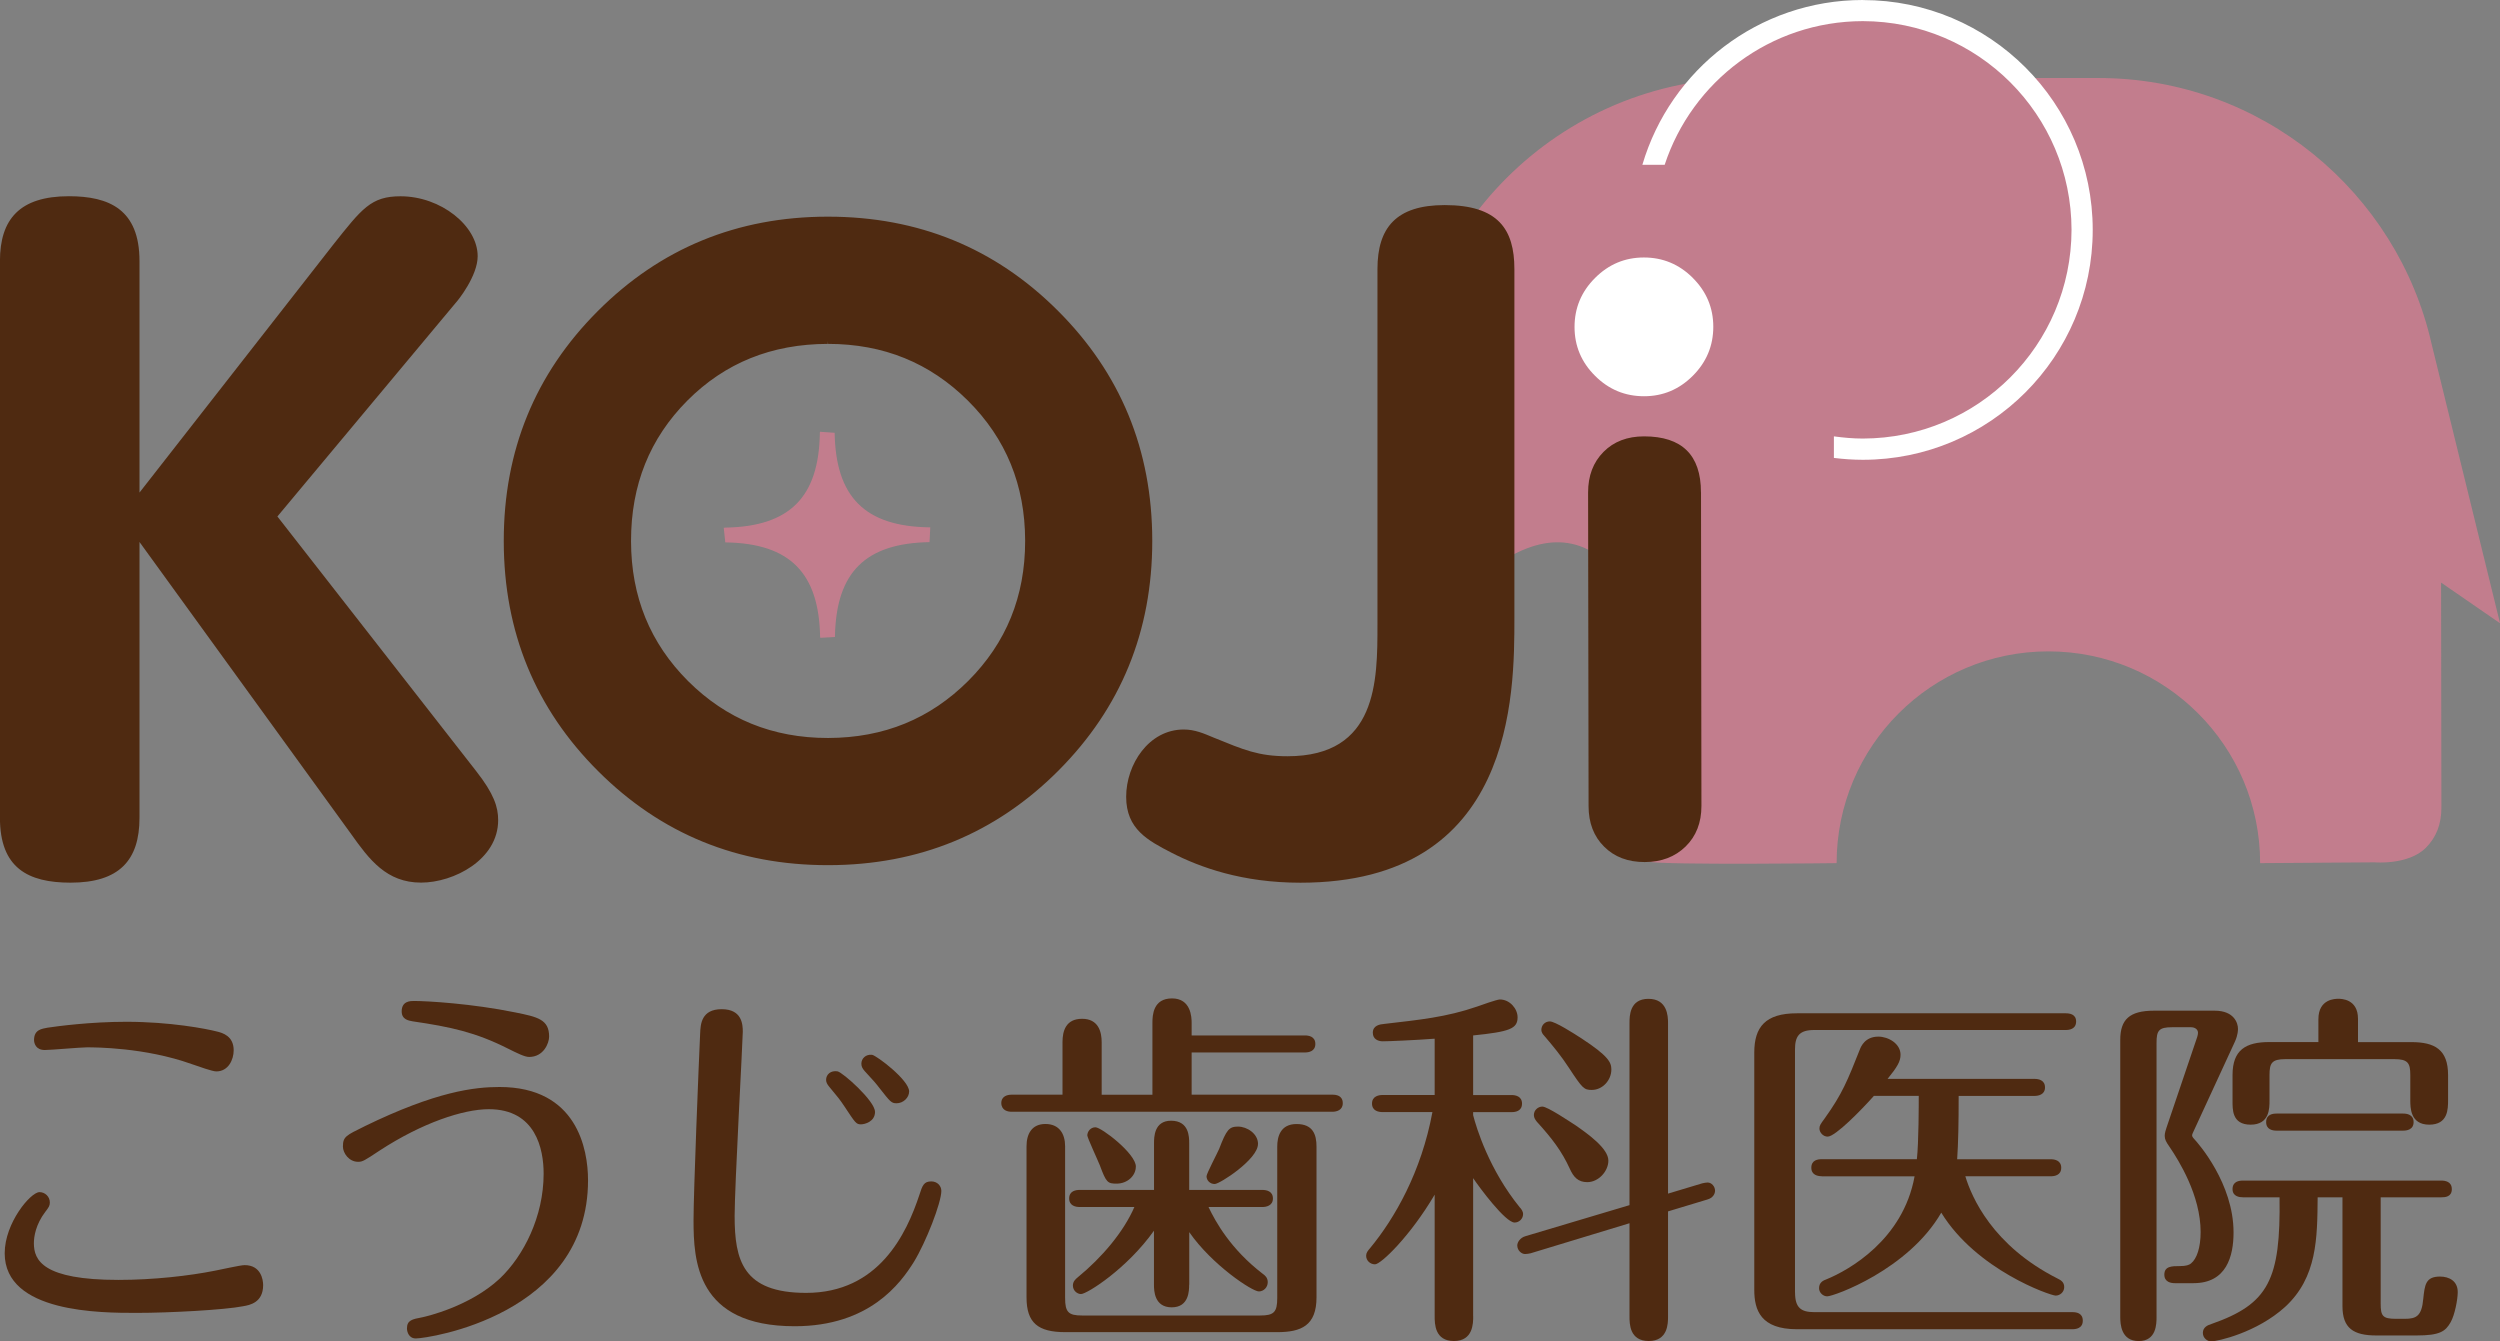
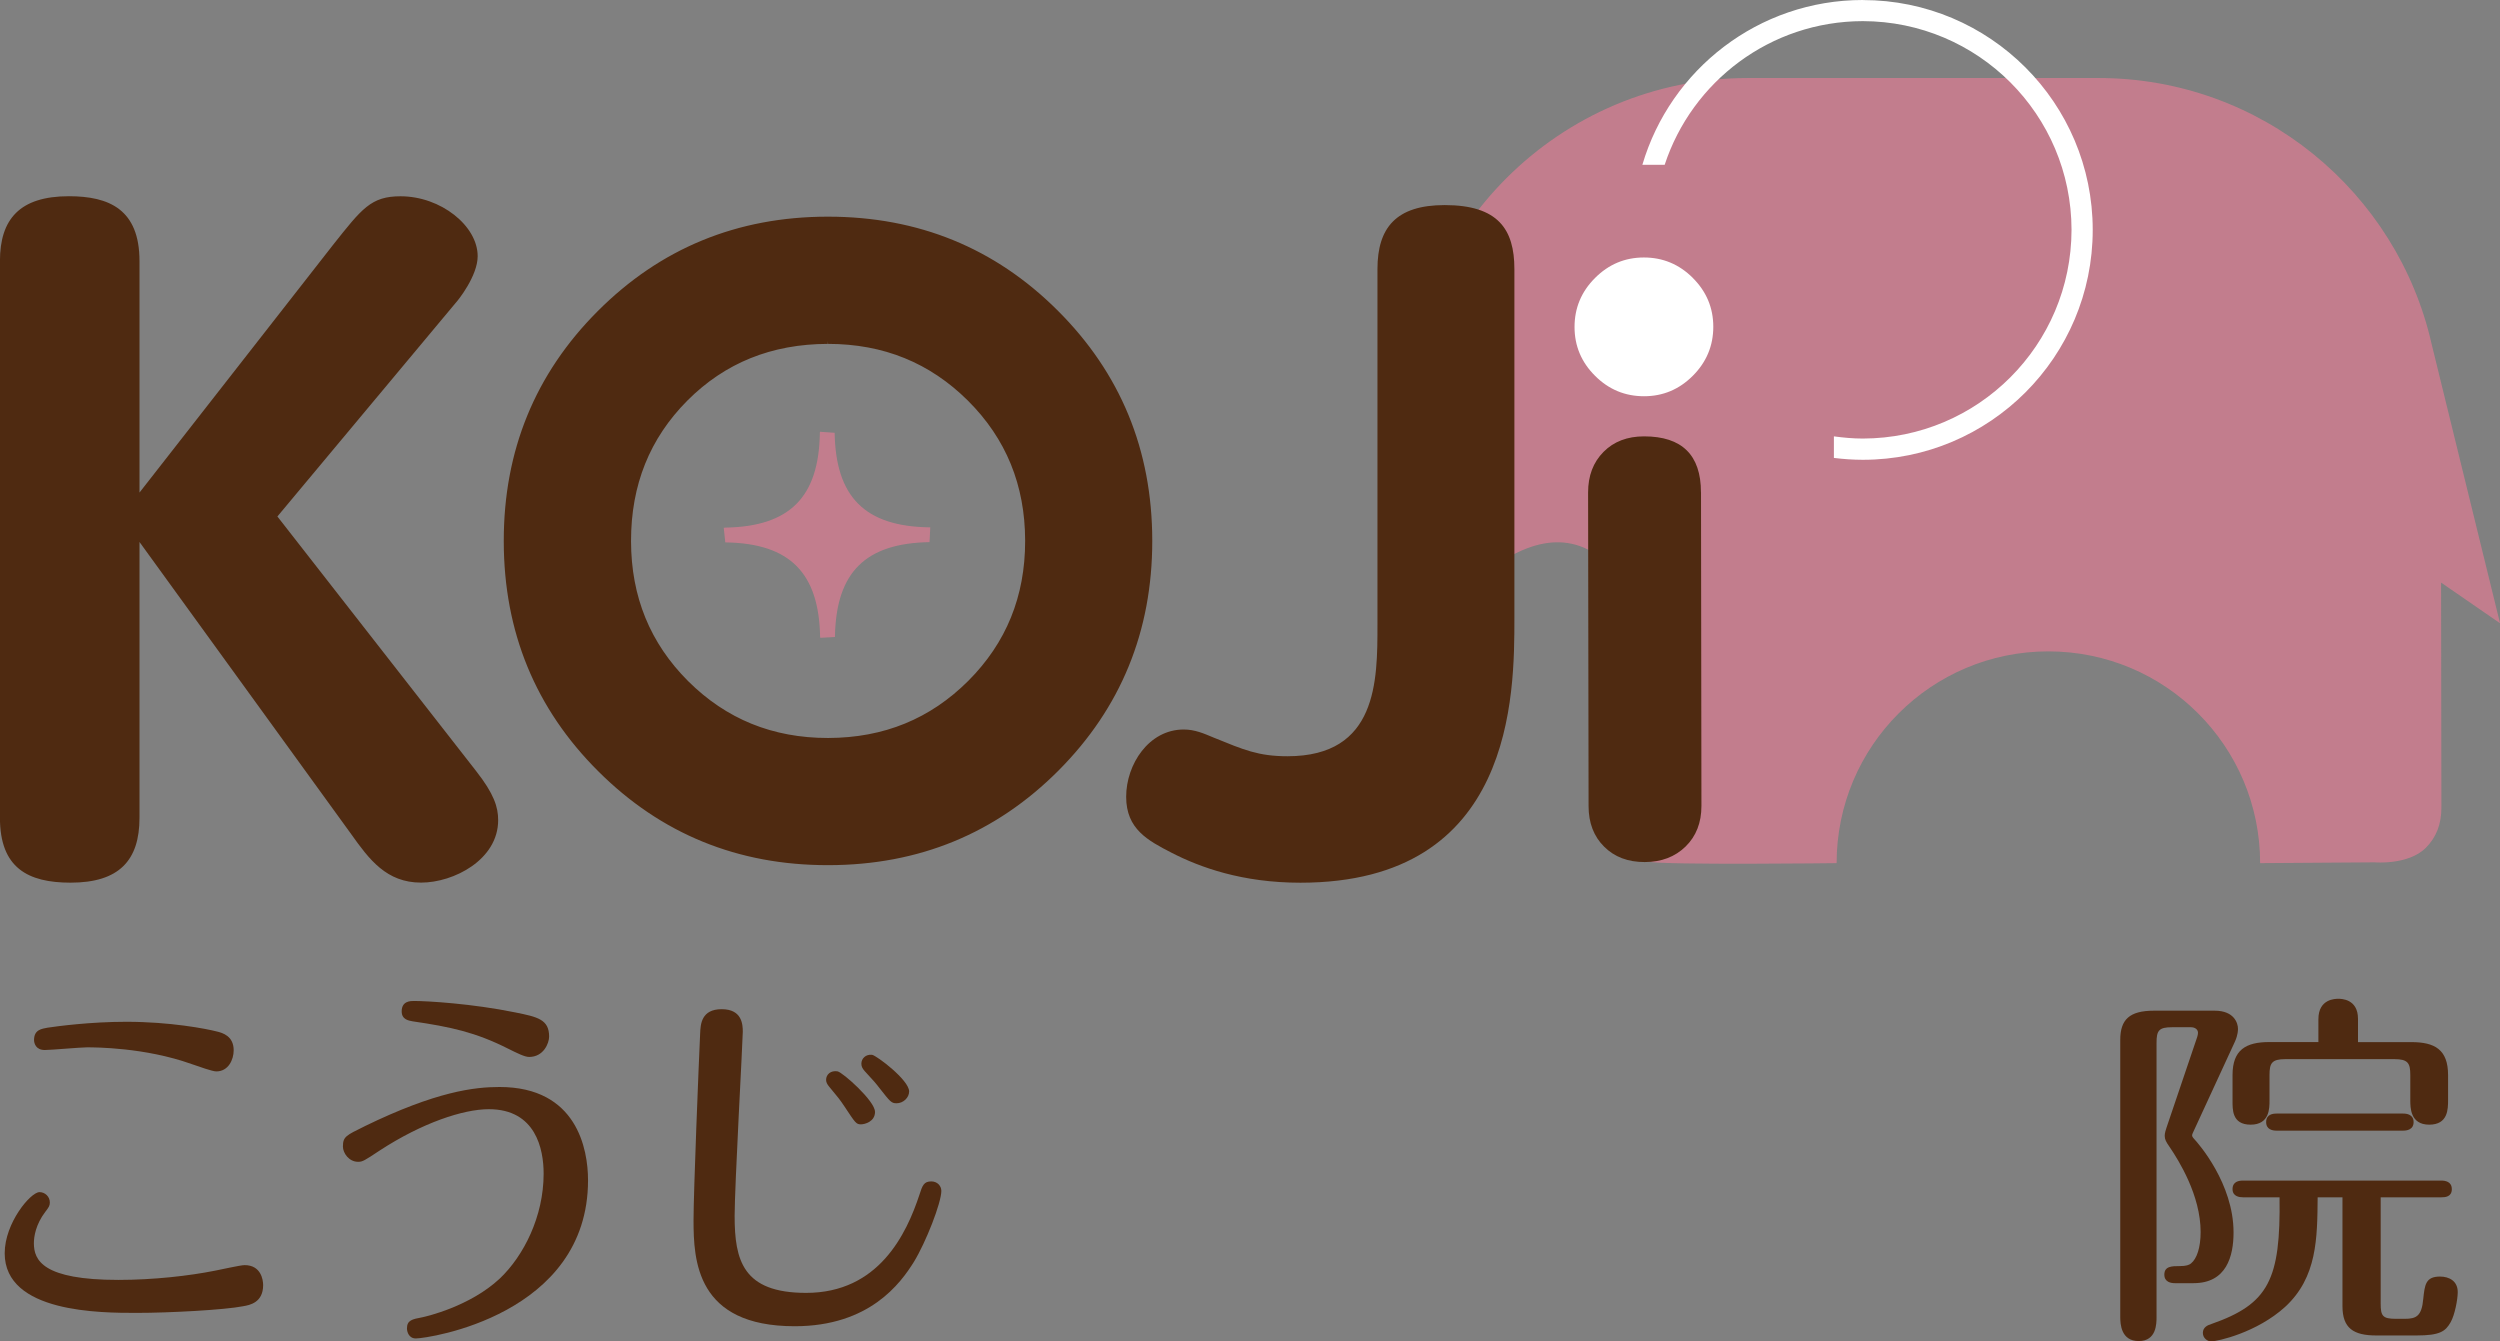
<svg xmlns="http://www.w3.org/2000/svg" id="_レイヤー_1" data-name="レイヤー 1" viewBox="0 0 468.47 251.37">
  <rect x="0" y="0" width="468.47" height="251.37" fill="#808080" stroke="none" />
  <defs>
    <style>      .cls-1 {        fill: #fff;      }      .cls-2 {        fill: #c27d8d;      }      .cls-3 {        fill: #4f2a11;      }    </style>
  </defs>
  <g>
    <path class="cls-2" d="m468.47,116.76l-12.8-52.24c-6.44-28.56-31.95-49.9-62.45-49.9h-65.64c-35.37,0-64.04,28.67-64.04,64.03v45.46s19.66-31.06,35.63-20.18l.06,47.25c0,3.1.96,5.59,2.87,7.5,1.72,1.72,3.96,2.63,6.64,2.78,3.44.68,35.42.28,35.42.28,0-21.91,17.76-39.68,39.68-39.68s39.68,17.76,39.68,39.68l21.47-.15s6.29.56,9.58-2.72c1.93-1.93,2.92-4.4,2.92-7.5l-.06-42.2,11.02,7.6Z" />
    <path class="cls-3" d="m283.78,115.74c0,14.43,0,49.67-40.1,49.67-10.94,0-18.83-2.89-24.15-5.62-4.4-2.28-8.5-4.4-8.5-10.48s4.25-12.61,10.78-12.61c2.13,0,3.8.76,5.63,1.52,5.61,2.28,8.35,3.49,13.82,3.49,16.86,0,16.86-14.13,16.86-24.6V50.42c0-7.74,3.49-11.99,12.6-11.99,10.03,0,13.06,4.56,13.06,11.99v65.31Z" />
    <g>
-       <path class="cls-2" d="m390.17,43.07c0,22.7-18.4,41.1-41.09,41.1s-41.1-18.4-41.1-41.1S326.38,1.98,349.08,1.98s41.09,18.4,41.09,41.09Z" />
-       <path class="cls-1" d="m349.07,0c-19.56,0-36.06,13.04-41.31,30.88h4.18c5.13-15.61,19.79-26.89,37.13-26.92,21.6.04,39.08,17.52,39.11,39.11-.04,21.6-17.51,39.08-39.11,39.11-1.84,0-3.64-.17-5.42-.41v4.04c1.78.22,3.59.35,5.42.35,23.8,0,43.08-19.29,43.08-43.08,0-23.79-19.29-43.07-43.08-43.07Z" />
+       <path class="cls-1" d="m349.07,0c-19.56,0-36.06,13.04-41.31,30.88h4.18c5.13-15.61,19.79-26.89,37.13-26.92,21.6.04,39.08,17.52,39.11,39.11-.04,21.6-17.51,39.08-39.11,39.11-1.84,0-3.64-.17-5.42-.41v4.04c1.78.22,3.59.35,5.42.35,23.8,0,43.08-19.29,43.08-43.08,0-23.79-19.29-43.07-43.08-43.07" />
    </g>
  </g>
  <path class="cls-3" d="m318.74,92.26c0-7-3.56-10.49-10.66-10.49-3.14,0-5.68.97-7.6,2.91-1.93,1.95-2.89,4.47-2.89,7.61l.09,58.76c0,3.13.97,5.68,2.91,7.6,1.94,1.94,4.47,2.89,7.6,2.89,3.14,0,5.69-.98,7.67-2.91,1.98-1.94,2.97-4.47,2.97-7.61l-.08-58.76Z" />
  <path class="cls-1" d="m317.2,52.07c2.56,2.55,3.85,5.61,3.85,9.16,0,3.55-1.27,6.61-3.82,9.17-2.56,2.57-5.61,3.85-9.16,3.85-3.55,0-6.61-1.26-9.17-3.82-2.57-2.55-3.85-5.61-3.85-9.16,0-3.55,1.27-6.61,3.83-9.17,2.56-2.57,5.61-3.85,9.17-3.85,3.54,0,6.6,1.27,9.16,3.82Z" />
  <path class="cls-2" d="m153.68,119.37c-.21-12.01-5.65-17.5-17.57-17.73h-.2l-.29-2.74c.19-.03.28-.03.31-.03h0c12.04-.21,17.51-5.69,17.7-17.71h0v-.06h0s0-.09.02-.19h0l2.75.19c.2,12.05,5.69,17.53,17.72,17.72h.04s.07,0,.16,0h0l-.14,2.77c-12,.2-17.48,5.64-17.72,17.58h0v.2h0l-2.76.15c0-.08,0-.13,0-.15h0Zm1.38,0l1.38-.16-1.38.16h0Z" />
  <g>
    <path class="cls-3" d="m155.08,41.18c16.81-.03,31.05,5.78,42.73,17.42,11.67,11.64,17.53,25.87,17.55,42.67.03,16.83-5.78,31.06-17.43,42.73-11.64,11.68-25.87,17.53-42.68,17.55-16.82.03-31.06-5.79-42.73-17.43-11.68-11.64-17.52-25.86-17.55-42.67-.02-16.82,5.79-31.06,17.43-42.73,11.64-11.68,25.87-17.52,42.68-17.54Zm.03,22.7c-10.65,0-19.56,3.61-26.72,10.8-7.16,7.18-10.74,16.1-10.72,26.75.01,10.53,3.64,19.4,10.88,26.63,7.23,7.21,16.12,10.82,26.66,10.81,10.53,0,19.41-3.63,26.63-10.88,7.22-7.24,10.83-16.13,10.81-26.67-.02-10.53-3.64-19.4-10.88-26.63-7.24-7.22-16.13-10.83-26.66-10.81Z" />
    <path class="cls-3" d="m155.17,162.12c-16.91.02-31.31-5.86-43.06-17.59h0c-11.78-11.73-17.69-26.13-17.71-43.06h0v-.11h0c-.01-16.91,5.87-31.3,17.59-43.04h0c11.73-11.77,26.13-17.7,43.07-17.72h.1c16.91,0,31.3,5.87,43.04,17.59h0c11.78,11.74,17.7,26.14,17.72,43.08h0v.11h0c0,16.9-5.88,31.29-17.59,43.03h0c-11.74,11.77-26.14,17.69-43.08,17.71h0c-.06,0-.08,0-.08,0h0Zm-.09-120.38c-16.68.03-30.73,5.81-42.28,17.38h0c-11.52,11.56-17.26,25.59-17.27,42.24h0s0,.05,0,.09h0c.03,16.69,5.8,30.73,17.38,42.27h0c11.56,11.52,25.6,17.26,42.25,17.27h.08c16.68-.03,30.72-5.81,42.27-17.38h0c11.52-11.55,17.26-25.58,17.27-42.22h0v-.11h0c-.03-16.68-5.8-30.72-17.38-42.26h0c-11.56-11.52-25.59-17.26-42.23-17.27h-.07l-.02-.56v.56h0Zm.06,97.69c-10.63,0-19.68-3.68-26.99-10.98h0c-7.34-7.32-11.04-16.36-11.05-26.98h0c0-.07,0-.13,0-.13h0c0-10.75,3.64-19.82,10.89-27.08h0c7.26-7.29,16.35-10.95,27.12-10.97h.05c10.64,0,19.69,3.67,27.01,10.98h0c7.35,7.32,11.05,16.37,11.05,27.09h0v.02c0,10.64-3.66,19.69-10.97,27h0c-7.31,7.34-16.37,11.04-27.08,11.05h-.03Zm-.03-74.99c-10.52.03-19.25,3.55-26.31,10.63h0c-7.04,7.08-10.55,15.79-10.55,26.28h0s0,0,0,.08h0c.02,10.4,3.58,19.1,10.71,26.22h0c7.13,7.09,15.81,10.64,26.19,10.64h.07c10.41-.03,19.11-3.59,26.24-10.72h0c7.1-7.12,10.64-15.81,10.64-26.19h0s0-.04,0-.07h0c-.02-10.4-3.57-19.1-10.71-26.22h0c-7.14-7.1-15.83-10.64-26.21-10.65h-.01l-.04-.57v.57h0Z" />
  </g>
  <path class="cls-3" d="m62.44,45.85c5.38-6.77,7.08-9.07,12.62-9.07,7.54,0,14.45,5.54,14.45,11.23,0,3.7-3.69,8.31-4.15,8.78l-33.38,39.99,37.22,47.68c3.38,4.31,4.15,6.78,4.15,9.23,0,7.39-8.3,11.7-14.45,11.7-6.46,0-9.69-4.3-13.08-9.07l-39.68-54.76v51.69c0,8-3.84,12.15-12.92,12.15-8,0-13.23-2.77-13.23-12.15V48.93c0-7.85,3.69-12.16,12.92-12.16,7.54,0,13.23,2.46,13.23,12.16v43.37l36.3-46.45Z" />
  <g>
    <path class="cls-3" d="m45.58,244.77c-3.47.69-13.81,1.25-19.99,1.25-6.73,0-24.71,0-24.71-11.17,0-5.69,4.86-11.46,6.52-11.46,1.04,0,1.94.84,1.94,1.94,0,.63-.21.91-.84,1.74-1.8,2.36-2.15,4.65-2.15,5.9,0,3.19,1.67,6.87,15.83,6.87,6.59,0,13.25-.76,18.11-1.73.83-.14,4.72-1.04,5.55-1.04,3.05,0,3.47,2.71,3.47,3.75,0,3.26-2.5,3.75-3.75,3.95Zm-5.06-44c-.7,0-3.06-.84-4.65-1.39-8.75-3.12-18.11-3.12-19.57-3.12-1.25,0-6.73.5-7.91.5-1.67,0-2.01-1.25-2.01-1.88,0-1.95,1.46-2.09,2.5-2.3,1.81-.27,7.98-1.11,14.79-1.11,8.26,0,14.99,1.31,16.93,1.81,1.18.27,3.19.9,3.19,3.53,0,1.74-.98,3.96-3.26,3.96Z" />
    <path class="cls-3" d="m68.34,211.04c13.4-6.52,20.54-7.35,25.27-7.35,14.51,0,16.58,11.65,16.58,17.48,0,25.26-29.98,29.64-32.27,29.64-1.31,0-1.66-1.25-1.66-1.88,0-1.53.97-1.73,2.84-2.08.69-.14,8.95-2.01,14.58-7.29,4.44-4.23,8.19-11.58,8.19-19.63,0-4.58-1.46-12.08-10.27-12.08-4.79,0-12.49,2.56-20.4,7.71-2.92,1.94-3.26,2.15-4.09,2.15-1.74,0-2.85-1.66-2.85-2.85,0-1.87.56-2.08,4.09-3.82Zm30.81-12.98c-.83,0-2.22-.7-3.89-1.53-6.18-3.12-10.82-4.1-17.91-5.14-.69-.14-2.08-.28-2.08-1.87,0-1.95,1.66-1.95,2.29-1.95,2.5,0,10.9.49,19.02,2.15,4.16.84,6.32,1.31,6.32,4.52,0,1.25-1.04,3.82-3.75,3.82Z" />
    <path class="cls-3" d="m176.4,223.12c0,2.29-2.92,9.71-5.14,13.33-2.5,4.02-8.33,12.07-22.35,12.07-18.46,0-18.95-12.35-18.95-19.92,0-5.13.97-29.22,1.24-34.98.07-1.66.21-4.51,4.03-4.51s3.96,2.85,3.96,4.23c0,1.54-1.53,29.02-1.53,34.5,0,8.32,1.53,14.43,13.39,14.43,13.61,0,18.81-11.03,21.24-18.39.55-1.73.83-2.5,2.22-2.5,1.18,0,1.88.9,1.88,1.74Zm-12.43-14.78c0,1.86-1.94,2.35-2.64,2.35-.91,0-1.05-.28-3.12-3.4-.84-1.25-1.11-1.6-2.85-3.68-.35-.41-.56-.83-.56-1.25,0-1.05.9-1.81,2.15-1.6.98.2,7.01,5.55,7.01,7.57Zm6.39-3.82c0,1.18-1.11,2.22-2.36,2.22-.97,0-1.18-.28-3.19-2.84-.7-.91-.98-1.25-2.78-3.19-.42-.49-.62-.84-.62-1.39,0-.97.83-1.8,2.01-1.66.84.14,6.94,4.72,6.94,6.87Z" />
-     <path class="cls-3" d="m199.1,205.14v-9.86c0-2.08.62-4.37,3.67-4.37s3.67,2.42,3.67,4.37v9.86h9.51v-13.47c0-1.45.14-4.58,3.67-4.58s3.68,3.47,3.68,4.58v2.36h21.24c.63,0,1.94.15,1.94,1.6,0,1.38-1.25,1.59-1.94,1.59h-21.24v7.91h26.37c.7,0,1.95.14,1.95,1.6,0,1.32-1.18,1.6-1.95,1.6h-60.1c-.7,0-1.88-.21-1.94-1.6,0-1.39,1.25-1.6,1.94-1.6h9.51Zm.49,38.1c0,2.64.62,3.27,3.18,3.27h33.38c2.57,0,3.19-.63,3.19-3.27v-28.38c0-1.8.56-4.23,3.62-4.23s3.74,1.95,3.74,4.23v28.25c0,5.28-2.85,6.52-7.36,6.52h-39.69c-5.14,0-7.29-1.73-7.29-6.52v-28.32c0-2.29.98-4.17,3.54-4.17s3.69,1.81,3.69,4.17v28.45Zm23.24-2.49c0,1.04,0,4.23-3.26,4.23s-3.33-3.12-3.33-4.23v-10.13c-5.07,7.14-12.56,11.87-13.67,11.87-.7,0-1.52-.62-1.52-1.6,0-.76.48-1.18.9-1.53,4.58-3.75,8.61-8.54,10.62-13.18h-10.27c-.7,0-1.95-.21-1.95-1.6,0-1.46,1.32-1.6,1.95-1.6h13.95v-8.74c0-1.11,0-4.23,3.19-4.23,3.4,0,3.4,3.06,3.4,4.23v8.74h13.75c.69,0,1.94.21,1.94,1.6s-1.32,1.6-1.94,1.6h-10.13c1.31,2.77,4.16,7.9,10.13,12.49.48.34.97.76.97,1.6,0,.97-.77,1.73-1.67,1.73-1.24,0-8.74-4.93-13.04-11.11v9.86Zm-9.99-22.13c0,1.66-1.53,3.18-3.61,3.18-1.67,0-1.94-.21-3.12-3.4-.35-.9-2.36-5.21-2.36-5.63,0-.69.56-1.53,1.53-1.53,1.11,0,7.57,4.93,7.57,7.37Zm22.89-4.24c0,2.85-7.15,7.49-8.11,7.49-.9,0-1.53-.69-1.53-1.46,0-.48,2.01-4.29,2.37-5.13,1.38-3.61,1.87-4.17,3.54-4.17s3.74,1.32,3.74,3.26Z" />
-     <path class="cls-3" d="m276.06,246.64c0,1.31,0,4.65-3.61,4.65s-3.61-3.26-3.61-4.65v-22.77c-4.58,7.77-10.07,13.05-11.18,13.05-.9,0-1.66-.7-1.66-1.6,0-.56.28-.9.76-1.46,4.58-5.55,9.58-14.23,11.66-25.47h-9.37c-.69,0-1.95-.2-1.95-1.6s1.32-1.6,1.95-1.6h9.79v-10.55c-3.61.28-8.75.49-9.72.49-.9,0-1.87-.42-1.87-1.6,0-1.38,1.32-1.59,2.15-1.66,6.59-.77,11.59-1.25,17.42-3.26.55-.2,3.68-1.32,4.24-1.32,1.87,0,3.32,1.74,3.32,3.34,0,2.14-1.46,2.7-8.33,3.4v11.17h7.22c.69,0,1.94.21,1.94,1.6,0,1.46-1.31,1.6-1.94,1.6h-7.22v.56c.62,2.43,2.99,10.2,8.74,17.29.28.27.62.76.62,1.25,0,.9-.76,1.59-1.59,1.59-1.73,0-6.6-6.58-7.77-8.32v25.89Zm36.51.07c0,1.25,0,4.58-3.61,4.58s-3.61-3.26-3.61-4.58v-17.49l-18.53,5.63c-.28.07-.76.14-1.04.14-.69,0-1.46-.7-1.46-1.6,0-.63.56-1.46,1.52-1.74l19.51-5.82v-34.15c0-1.24,0-4.51,3.54-4.51s3.68,3.2,3.68,4.51v31.99l6.45-1.94c.35-.07.69-.14.97-.14.76,0,1.39.76,1.39,1.53,0,.62-.42,1.38-1.46,1.66l-7.35,2.22v19.71Zm-17.28-35.81c2.28,1.6,6.1,4.3,6.1,6.59,0,1.95-1.81,4.03-3.96,4.03-1.73,0-2.57-.97-3.26-2.49-1.52-3.35-3.4-5.77-6.18-8.83-.28-.34-.56-.76-.56-1.25,0-.97.83-1.59,1.59-1.59.98,0,5.28,2.91,6.25,3.53Zm.97-16.38c5.2,3.4,5.69,4.58,5.69,5.9,0,1.95-1.6,3.82-3.67,3.82-1.46,0-1.74-.27-4.3-4.17-1.39-2.15-2.99-4.09-4.66-6.04-.21-.2-.49-.62-.49-1.03,0-.91.7-1.6,1.59-1.6.97,0,4.58,2.3,5.83,3.12Z" />
-     <path class="cls-3" d="m336.37,242.2c0,2.85,1.11,3.68,3.61,3.68h48.37c.69,0,1.94.14,1.94,1.6s-1.32,1.6-1.94,1.6h-51.64c-6.73,0-7.98-3.53-7.98-7.36v-44.48c0-4.79,2.08-7.36,7.98-7.36h50.39c.69,0,1.94.15,1.94,1.53,0,1.46-1.32,1.6-1.94,1.6h-47.13c-2.85,0-3.61,1.18-3.61,3.67v45.53Zm4.99-21.79c-.69,0-1.94-.2-1.94-1.59,0-1.46,1.25-1.6,1.94-1.6h17.84c.35-3.19.35-10.41.35-11.87h-8.4c-2.29,2.58-7.22,7.64-8.67,7.64-.84,0-1.54-.77-1.54-1.53,0-.55.22-.84.98-1.88,3.33-4.64,4.3-7.15,6.59-12.91.21-.55.97-2.42,3.47-2.42,1.87,0,4.16,1.31,4.16,3.4,0,1.25-.62,2.29-2.43,4.52h27.55c.7,0,1.95.2,1.95,1.6s-1.32,1.59-1.95,1.59h-14.23c0,5-.07,8.82-.28,11.87h17.56c.7,0,1.94.21,1.94,1.6s-1.24,1.59-1.94,1.59h-16.03c1.18,3.89,5.06,12.98,17.28,19.16.56.28,1.25.63,1.25,1.6s-.83,1.6-1.6,1.6c-.97,0-14.85-4.79-21.44-15.54-6.18,10.69-20.13,15.68-21.38,15.68-.7,0-1.52-.63-1.52-1.53,0-1.11.83-1.46,1.38-1.66,4.24-1.73,14.37-7.43,16.52-19.3h-17.43Z" />
    <path class="cls-3" d="m404.11,246.78c0,1.25,0,4.52-3.33,4.52s-3.47-3.19-3.47-4.52v-51.91c0-3.82,1.73-5.48,6.31-5.48h11.38c3.68,0,4.37,2.36,4.37,3.39,0,.22,0,1.12-.55,2.36l-7.84,17c-.14.28-.21.49-.21.62,0,.28.35.63.48.77.7.76,7.29,8.25,7.29,17.41,0,4.45-1.31,9.51-7.49,9.51h-3.54c-.69,0-1.94-.2-1.94-1.6,0-1.6,1.45-1.6,2.91-1.6,1.18,0,1.74-.21,2.08-.49,1.11-.9,1.81-2.98,1.81-5.9,0-6.87-4.09-13.39-5.83-15.96-.63-.9-.9-1.38-.9-2.07,0-.49.2-1.12.34-1.53l5.76-17.01q.14-.48.14-.76c0-.62-.56-1.04-1.32-1.04h-3.54c-2.49,0-2.91.63-2.91,2.92v51.36Zm30.19-22.42c-.07,7.64-.07,14.99-6.1,20.54-5.28,4.8-12.64,6.46-13.88,6.46-.62,0-1.53-.56-1.53-1.6s.9-1.45,1.6-1.66c10.76-3.76,12.98-8.33,12.77-23.74h-6.87c-.62,0-1.94-.14-1.94-1.53,0-1.46,1.25-1.6,1.94-1.6h37.2c.63,0,1.95.14,1.95,1.6s-1.25,1.53-1.95,1.53h-11.38v19.92c0,2.3.35,2.85,2.84,2.85h1.67c2.15,0,3.19-.49,3.47-3.76.28-2.56.41-4.16,3.13-4.16,1.73,0,3.33.84,3.33,2.91,0,1.39-.56,4.3-1.32,5.63-.97,1.73-2.01,2.5-6.39,2.5h-7.57c-4.3,0-6.32-1.39-6.32-5.49v-20.4h-4.65Zm.14-29.08v-4.3c0-3.82,3.19-3.82,3.75-3.82.49,0,3.67,0,3.67,3.75v4.37h10c4.38,0,6.88,1.39,6.88,6.17v4.66c0,1.73,0,4.64-3.54,4.64s-3.54-3.19-3.54-4.58v-4.73c0-2.21-.42-2.97-2.99-2.97h-20.41c-2.57,0-2.98.76-2.98,2.97v4.8c0,1.46,0,4.51-3.54,4.51s-3.39-2.91-3.39-4.58v-4.73c0-4.7,2.49-6.17,6.87-6.17h9.23Zm-7.84,16.59c-.77,0-1.95-.21-1.95-1.6,0-1.46,1.25-1.6,1.95-1.6h23.74c.62,0,1.94.15,1.94,1.6s-1.32,1.6-1.94,1.6h-23.74Z" />
  </g>
</svg>